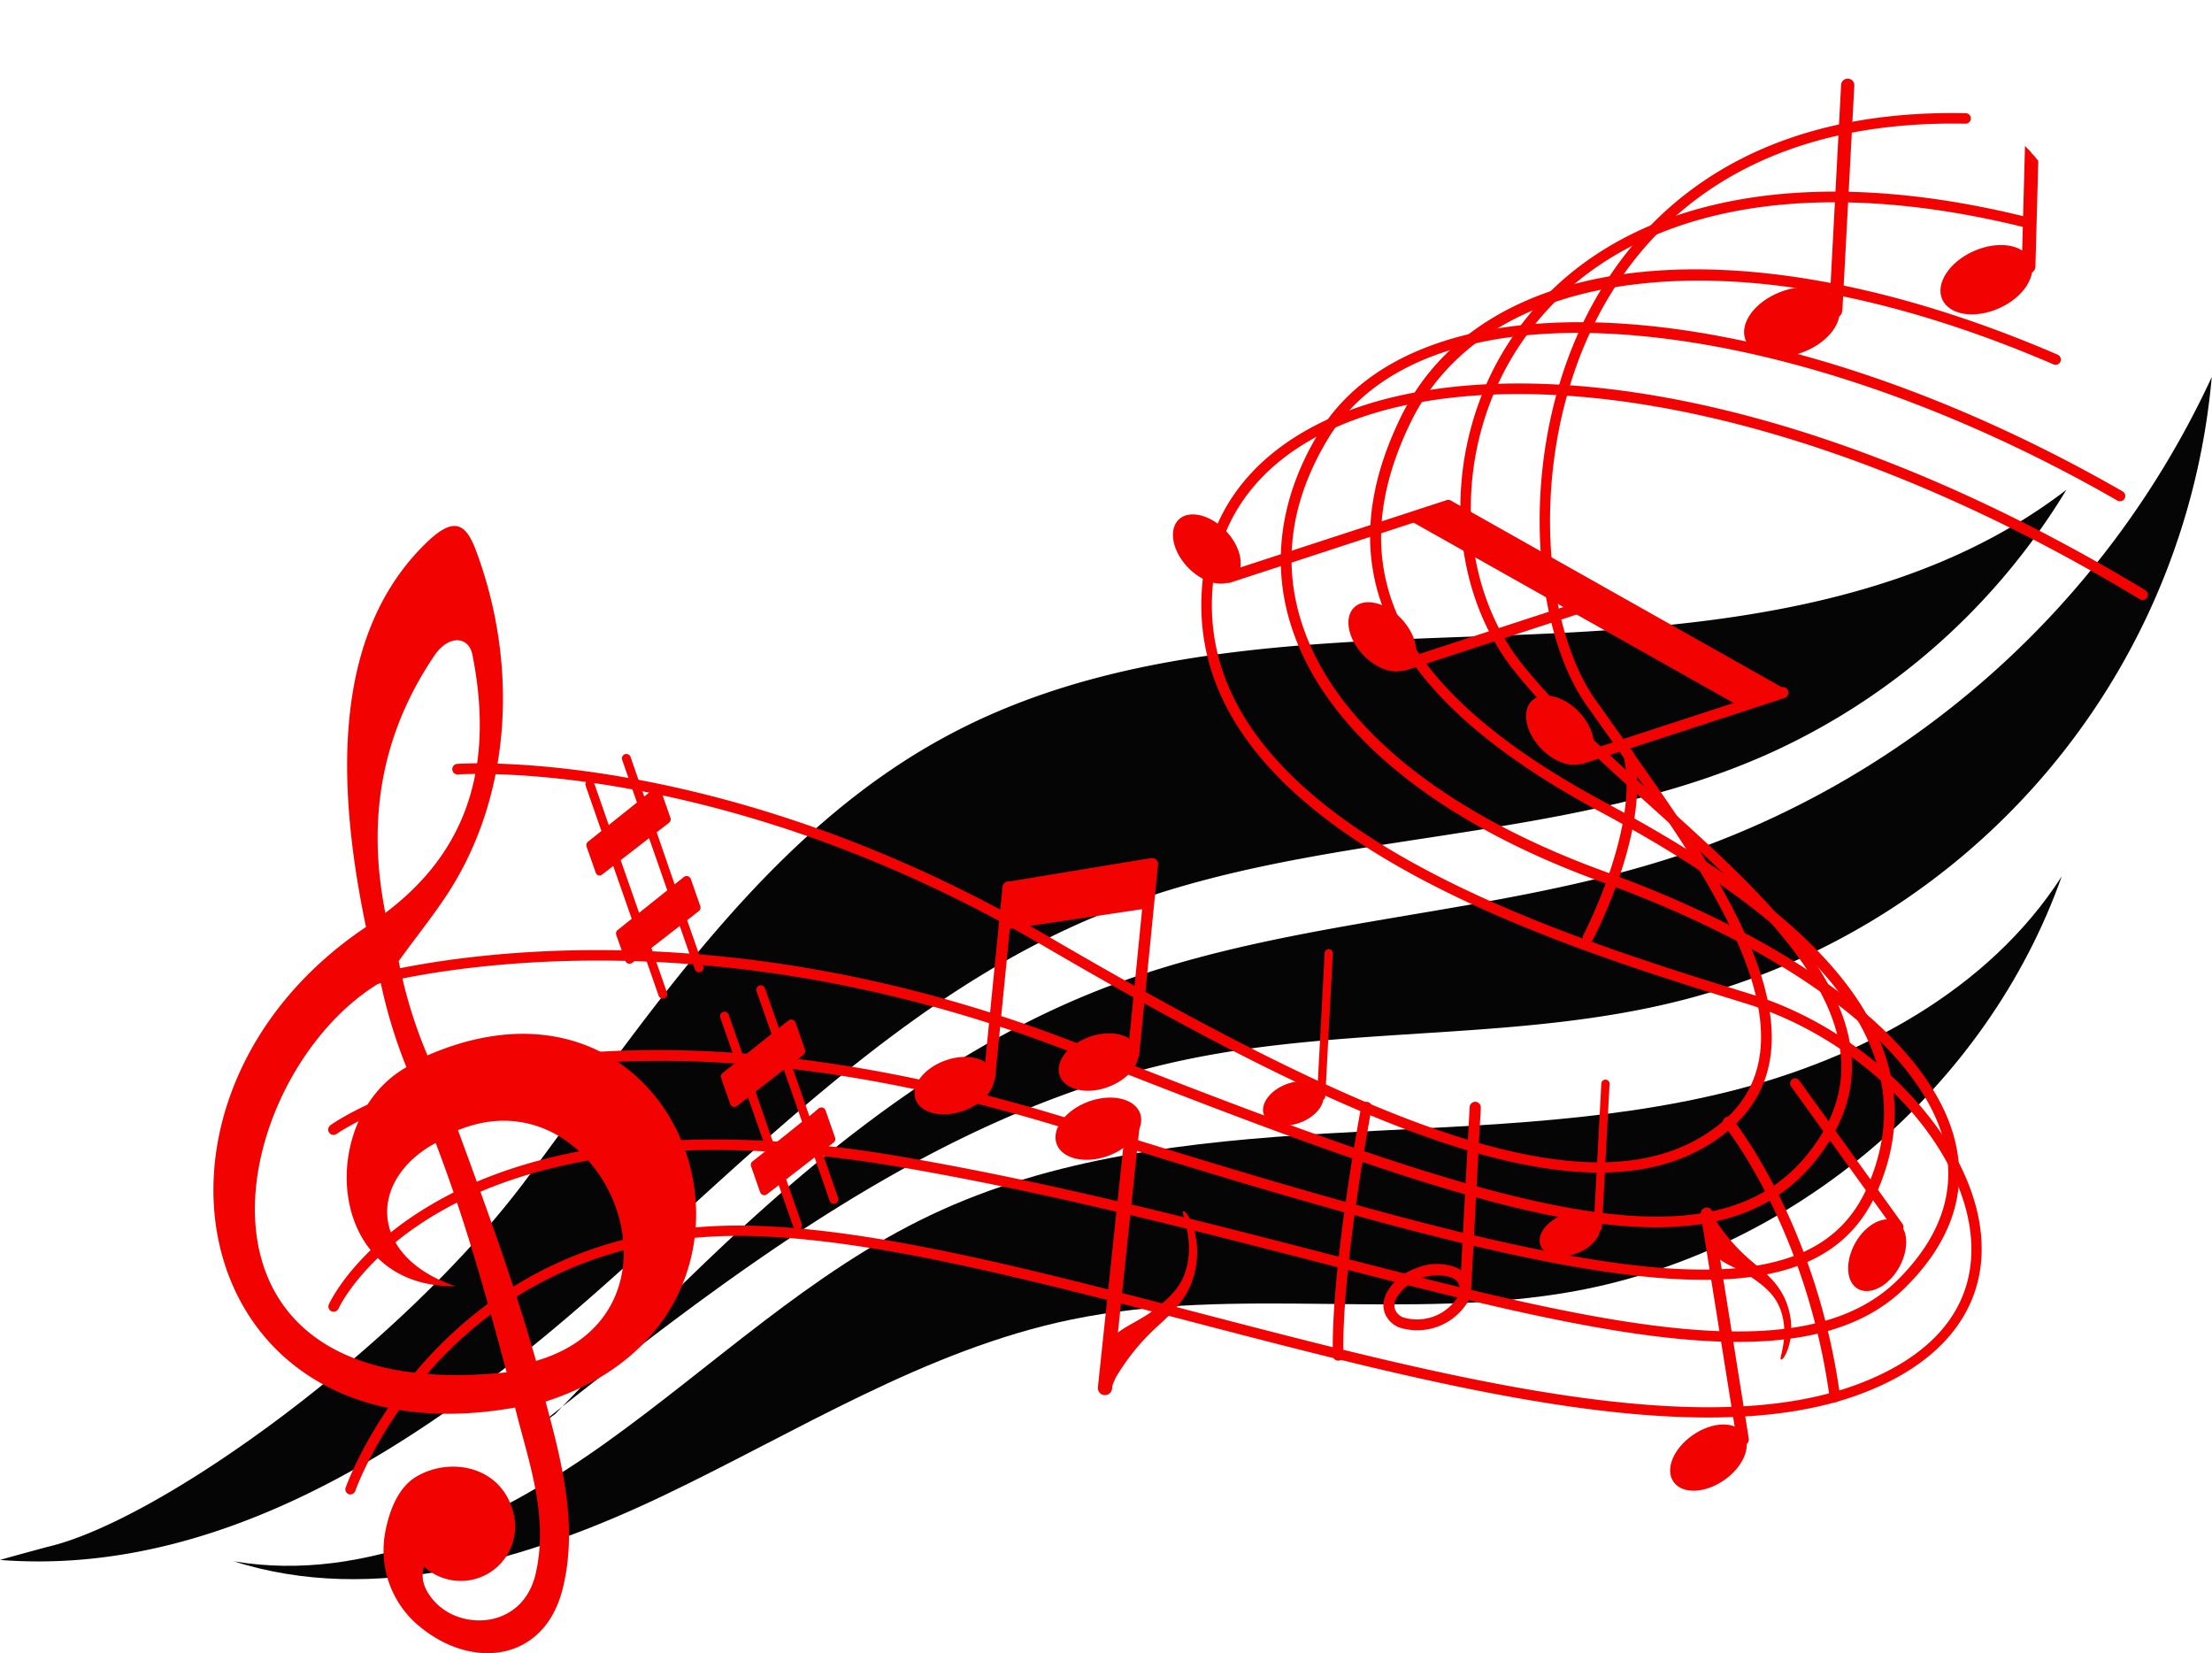
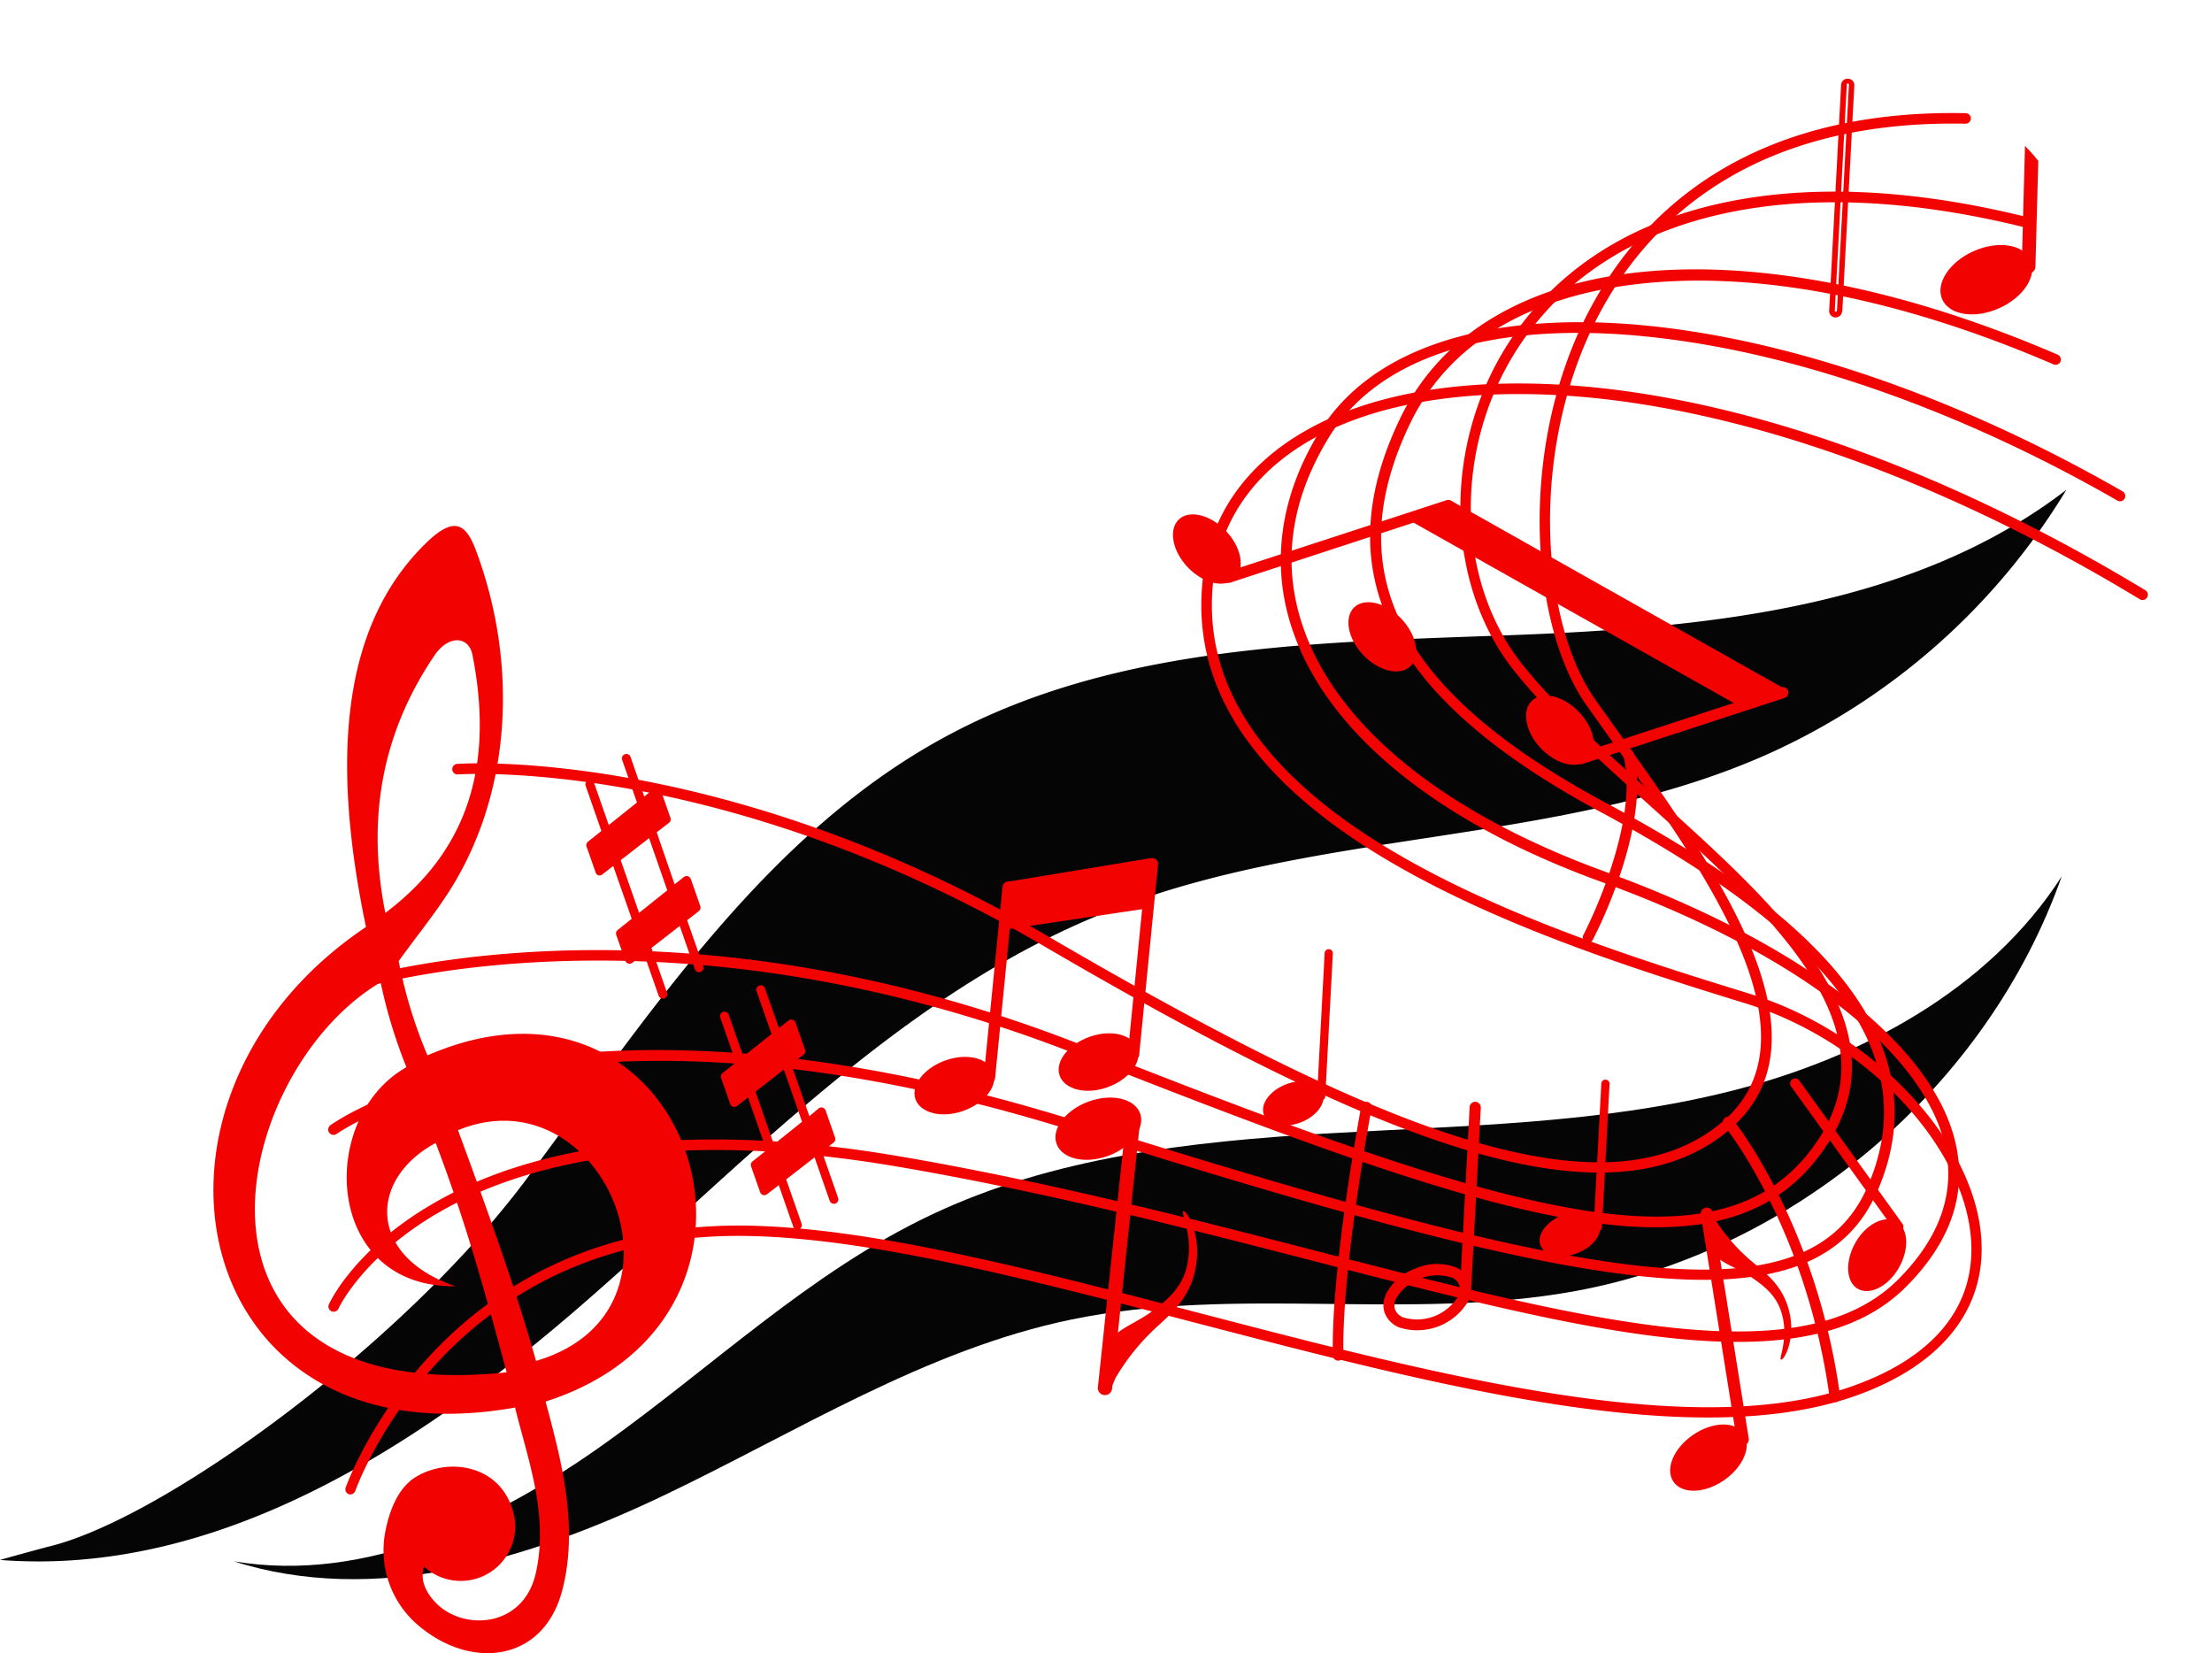
<svg xmlns="http://www.w3.org/2000/svg" viewBox="0 0 342.87 256.21">
  <defs>
    <style>.cls-1{fill:none;}.cls-2{clip-path:url(#clip-path);}.cls-3{clip-path:url(#clip-path-2);}.cls-4{fill:#050505;}.cls-5{clip-path:url(#clip-path-4);}.cls-6{clip-path:url(#clip-path-7);}.cls-7{clip-path:url(#clip-path-10);}.cls-8{clip-path:url(#clip-path-11);}.cls-59,.cls-9{fill:#f30202;}.cls-10{clip-path:url(#clip-path-12);}.cls-11{clip-path:url(#clip-path-14);}.cls-12{clip-path:url(#clip-path-16);}.cls-13{clip-path:url(#clip-path-18);}.cls-14{clip-path:url(#clip-path-20);}.cls-15{clip-path:url(#clip-path-22);}.cls-16{clip-path:url(#clip-path-24);}.cls-17{clip-path:url(#clip-path-26);}.cls-18{clip-path:url(#clip-path-28);}.cls-19{clip-path:url(#clip-path-30);}.cls-20{clip-path:url(#clip-path-32);}.cls-21{clip-path:url(#clip-path-34);}.cls-22{clip-path:url(#clip-path-36);}.cls-23{clip-path:url(#clip-path-38);}.cls-24{clip-path:url(#clip-path-40);}.cls-25{clip-path:url(#clip-path-42);}.cls-26{clip-path:url(#clip-path-44);}.cls-27{clip-path:url(#clip-path-46);}.cls-28{clip-path:url(#clip-path-48);}.cls-29{clip-path:url(#clip-path-50);}.cls-30{clip-path:url(#clip-path-52);}.cls-31{clip-path:url(#clip-path-54);}.cls-32{clip-path:url(#clip-path-56);}.cls-33{clip-path:url(#clip-path-58);}.cls-34{clip-path:url(#clip-path-60);}.cls-35{clip-path:url(#clip-path-62);}.cls-36{clip-path:url(#clip-path-64);}.cls-37{clip-path:url(#clip-path-66);}.cls-38{clip-path:url(#clip-path-68);}.cls-39{clip-path:url(#clip-path-70);}.cls-40{clip-path:url(#clip-path-72);}.cls-41{clip-path:url(#clip-path-74);}.cls-42{clip-path:url(#clip-path-76);}.cls-43{clip-path:url(#clip-path-78);}.cls-44{clip-path:url(#clip-path-80);}.cls-45{clip-path:url(#clip-path-82);}.cls-46{clip-path:url(#clip-path-84);}.cls-47{clip-path:url(#clip-path-86);}.cls-48{clip-path:url(#clip-path-88);}.cls-49{clip-path:url(#clip-path-90);}.cls-50{clip-path:url(#clip-path-92);}.cls-51{clip-path:url(#clip-path-94);}.cls-52{clip-path:url(#clip-path-96);}.cls-53{clip-path:url(#clip-path-98);}.cls-54{clip-path:url(#clip-path-100);}.cls-55{clip-path:url(#clip-path-102);}.cls-56{clip-path:url(#clip-path-104);}.cls-57{clip-path:url(#clip-path-106);}.cls-58{clip-path:url(#clip-path-108);}.cls-59{fill-rule:evenodd;}</style>
    <clipPath id="clip-path" transform="translate(-0.27)">
      <rect class="cls-1" y="74.94" width="321.33" height="168" />
    </clipPath>
    <clipPath id="clip-path-2" transform="translate(-0.27)">
      <rect class="cls-1" x="-15.48" y="102.01" width="382" height="120" transform="translate(-39.3 57.57) rotate(-16.78)" />
    </clipPath>
    <clipPath id="clip-path-4" transform="translate(-0.27)">
-       <rect class="cls-1" x="82.67" y="57.61" width="261.33" height="165.33" />
-     </clipPath>
+       </clipPath>
    <clipPath id="clip-path-7" transform="translate(-0.27)">
      <rect class="cls-1" x="36" y="134.94" width="284" height="110.67" />
    </clipPath>
    <clipPath id="clip-path-10" transform="translate(-0.27)">
      <rect class="cls-1" x="162.67" y="169.61" width="14.67" height="10.67" />
    </clipPath>
    <clipPath id="clip-path-11" transform="translate(-0.27)">
      <rect class="cls-1" x="17.22" width="316.23" height="258.91" rx="67" />
    </clipPath>
    <clipPath id="clip-path-12" transform="translate(-0.27)">
      <rect class="cls-1" x="170.67" y="172.28" width="6.67" height="44" />
    </clipPath>
    <clipPath id="clip-path-14" transform="translate(-0.27)">
      <rect class="cls-1" x="169.33" y="172.28" width="8" height="44" />
    </clipPath>
    <clipPath id="clip-path-16" transform="translate(-0.27)">
      <rect class="cls-1" x="170.67" y="186.94" width="16" height="29.33" />
    </clipPath>
    <clipPath id="clip-path-18" transform="translate(-0.27)">
      <rect class="cls-1" x="141.33" y="162.94" width="13.33" height="10.67" />
    </clipPath>
    <clipPath id="clip-path-20" transform="translate(-0.27)">
      <rect class="cls-1" x="152" y="136.28" width="5.33" height="32" />
    </clipPath>
    <clipPath id="clip-path-22" transform="translate(-0.27)">
      <rect class="cls-1" x="152" y="136.28" width="6.67" height="32" />
    </clipPath>
    <clipPath id="clip-path-24" transform="translate(-0.27)">
      <rect class="cls-1" x="164" y="158.94" width="13.33" height="10.67" />
    </clipPath>
    <clipPath id="clip-path-26" transform="translate(-0.27)">
      <rect class="cls-1" x="174.67" y="132.28" width="5.33" height="32" />
    </clipPath>
    <clipPath id="clip-path-28" transform="translate(-0.27)">
      <rect class="cls-1" x="154.67" y="132.28" width="24" height="12" />
    </clipPath>
    <clipPath id="clip-path-30" transform="translate(-0.27)">
      <rect class="cls-1" x="236" y="106.94" width="12" height="12" />
    </clipPath>
    <clipPath id="clip-path-32" transform="translate(-0.27)">
      <rect class="cls-1" x="244" y="105.61" width="33.33" height="13.33" />
    </clipPath>
    <clipPath id="clip-path-34" transform="translate(-0.27)">
      <rect class="cls-1" x="244" y="105.61" width="34.67" height="13.33" />
    </clipPath>
    <clipPath id="clip-path-36" transform="translate(-0.27)">
      <rect class="cls-1" x="208" y="92.28" width="12" height="12" />
    </clipPath>
    <clipPath id="clip-path-38" transform="translate(-0.27)">
-       <rect class="cls-1" x="217.33" y="92.28" width="33.33" height="12" />
-     </clipPath>
+       </clipPath>
    <clipPath id="clip-path-40" transform="translate(-0.27)">
      <rect class="cls-1" x="216" y="90.94" width="34.67" height="13.33" />
    </clipPath>
    <clipPath id="clip-path-42" transform="translate(-0.27)">
      <rect class="cls-1" x="181.33" y="78.94" width="12" height="12" />
    </clipPath>
    <clipPath id="clip-path-44" transform="translate(-0.27)">
      <rect class="cls-1" x="189.33" y="77.61" width="36" height="13.33" />
    </clipPath>
    <clipPath id="clip-path-46" transform="translate(-0.27)">
      <rect class="cls-1" x="189.33" y="76.28" width="37.33" height="14.67" />
    </clipPath>
    <clipPath id="clip-path-48" transform="translate(-0.27)">
      <rect class="cls-1" x="217.33" y="77.61" width="61.33" height="33.33" />
    </clipPath>
    <clipPath id="clip-path-50" transform="translate(-0.27)">
      <rect class="cls-1" x="214.67" y="169.61" width="16" height="37.33" />
    </clipPath>
    <clipPath id="clip-path-52" transform="translate(-0.27)">
      <rect class="cls-1" x="196" y="166.94" width="10.67" height="8" />
    </clipPath>
    <clipPath id="clip-path-54" transform="translate(-0.27)">
      <rect class="cls-1" x="204" y="146.94" width="2.67" height="24" />
    </clipPath>
    <clipPath id="clip-path-56" transform="translate(-0.27)">
      <rect class="cls-1" x="204" y="146.94" width="4" height="24" />
    </clipPath>
    <clipPath id="clip-path-58" transform="translate(-0.27)">
      <rect class="cls-1" x="286.67" y="188.28" width="9.33" height="12" />
    </clipPath>
    <clipPath id="clip-path-60" transform="translate(-0.27)">
      <rect class="cls-1" x="277.33" y="166.94" width="18.67" height="24" />
    </clipPath>
    <clipPath id="clip-path-62" transform="translate(-0.27)">
      <rect class="cls-1" x="238.67" y="186.94" width="10.67" height="8" />
    </clipPath>
    <clipPath id="clip-path-64" transform="translate(-0.27)">
      <rect class="cls-1" x="246.67" y="166.94" width="4" height="24" />
    </clipPath>
    <clipPath id="clip-path-66" transform="translate(-0.27)">
      <rect class="cls-1" x="269.33" y="44.28" width="17.33" height="12" />
    </clipPath>
    <clipPath id="clip-path-68" transform="translate(-0.27)">
      <rect class="cls-1" x="284" y="12.28" width="4" height="37.33" />
    </clipPath>
    <clipPath id="clip-path-70" transform="translate(-0.27)">
      <rect class="cls-1" x="282.67" y="10.94" width="5.33" height="38.67" />
    </clipPath>
    <clipPath id="clip-path-72" transform="translate(-0.27)">
      <rect class="cls-1" x="258.67" y="220.28" width="13.33" height="12" />
    </clipPath>
    <clipPath id="clip-path-74" transform="translate(-0.27)">
      <rect class="cls-1" x="264" y="186.94" width="8" height="37.33" />
    </clipPath>
    <clipPath id="clip-path-76" transform="translate(-0.27)">
      <rect class="cls-1" x="262.67" y="186.94" width="9.33" height="37.33" />
    </clipPath>
    <clipPath id="clip-path-78" transform="translate(-0.27)">
      <rect class="cls-1" x="264" y="186.94" width="14.67" height="24" />
    </clipPath>
    <clipPath id="clip-path-80" transform="translate(-0.27)">
      <rect class="cls-1" x="300" y="37.61" width="16" height="12" />
    </clipPath>
    <clipPath id="clip-path-82" transform="translate(-0.27)">
      <rect class="cls-1" x="313.33" y="0.28" width="4" height="42.67" />
    </clipPath>
    <clipPath id="clip-path-84" transform="translate(-0.27)">
      <rect class="cls-1" x="313.33" width="4" height="42.94" />
    </clipPath>
    <clipPath id="clip-path-86" transform="translate(-0.27)">
      <rect class="cls-1" x="314.67" y="0.28" width="13.33" height="29.33" />
    </clipPath>
    <clipPath id="clip-path-88" transform="translate(-0.27)">
      <rect class="cls-1" x="53.33" y="58.94" width="279.89" height="173.33" />
    </clipPath>
    <clipPath id="clip-path-90" transform="translate(-0.27)">
      <rect class="cls-1" x="50.67" y="49.61" width="280" height="158.67" />
    </clipPath>
    <clipPath id="clip-path-92" transform="translate(-0.27)">
      <rect class="cls-1" x="50.67" y="41.61" width="269.33" height="157.33" />
    </clipPath>
    <clipPath id="clip-path-94" transform="translate(-0.27)">
      <rect class="cls-1" x="54.67" y="29.61" width="261.33" height="161.33" />
    </clipPath>
    <clipPath id="clip-path-96" transform="translate(-0.27)">
      <rect class="cls-1" x="69.33" y="16.28" width="237.33" height="166.67" />
    </clipPath>
    <clipPath id="clip-path-98" transform="translate(-0.27)">
      <rect class="cls-1" x="90.67" y="116.28" width="20" height="38.67" />
    </clipPath>
    <clipPath id="clip-path-100" transform="translate(-0.27)">
      <rect class="cls-1" x="110.67" y="152.28" width="20" height="38.67" />
    </clipPath>
    <clipPath id="clip-path-102" transform="translate(-0.27)">
      <rect class="cls-1" x="206.67" y="169.61" width="6.67" height="41.33" />
    </clipPath>
    <clipPath id="clip-path-104" transform="translate(-0.27)">
      <rect class="cls-1" x="266.67" y="172.28" width="20" height="45.33" />
    </clipPath>
    <clipPath id="clip-path-106" transform="translate(-0.27)">
      <rect class="cls-1" x="245.33" y="114.94" width="9.33" height="32" />
    </clipPath>
    <clipPath id="clip-path-108" transform="translate(-0.27)">
      <rect class="cls-1" x="33.33" y="80.28" width="76" height="176" />
    </clipPath>
  </defs>
  <g id="Слой_2" data-name="Слой 2">
    <g id="Слой_1-2" data-name="Слой 1">
      <g class="cls-2">
        <g class="cls-3">
          <g class="cls-3">
            <path class="cls-4" d="M7.57,239.76c17.62-4.06,55-31.16,74.22-56.91s37.45-54.12,65.85-69.11c26.45-14,57.69-14.18,87.59-15.33s61.63-4.26,85.34-22.5A103.69,103.69,0,0,1,274,117c-32,14.16-69.27,11.35-101.81,24.19-31.6,12.45-55.6,38.26-81.2,60.58S34.14,244.4.27,241.77C2.7,241.07,5.14,240.42,7.57,239.76Z" transform="translate(-0.27)" />
          </g>
        </g>
      </g>
      <g class="cls-5">
        <g class="cls-3">
          <g class="cls-3">
            <path class="cls-4" d="M86.3,219.18C111.55,192.89,138,165.84,172,152.9c28.46-10.81,60-10.81,88.9-20.46a140.44,140.44,0,0,0,82.2-74,109.66,109.66,0,0,1-81.66,96.46c-25.14,6.54-51.84,4-77.27,9.31-38.35,8-70.56,33.07-101.27,57.38" transform="translate(-0.27)" />
          </g>
        </g>
      </g>
      <g class="cls-6">
        <g class="cls-3">
          <g class="cls-3">
            <path class="cls-4" d="M36.62,242c20.32,3.38,40.61-6.3,57.39-18.27s31.92-26.6,50.54-35.42c18.94-9,40.29-11.39,61.24-12.63s42.14-1.44,62.48-6.51,40.25-15.71,51.58-33.35c-11.53,32.61-41.34,58-75.35,64.27-25.71,4.71-52.56-.87-78.16,4.42-22.58,4.67-42.5,17.41-63.32,27.33S58.23,249,36.29,241.91" transform="translate(-0.27)" />
          </g>
        </g>
      </g>
      <g class="cls-7">
        <g class="cls-8">
          <path class="cls-9" d="M177,172.57c-.85-2.33-4.44-3.14-8-1.84s-5.8,4.25-4.95,6.57,4.44,3.14,8,1.84S177.79,174.89,177,172.57Z" transform="translate(-0.27)" />
        </g>
      </g>
      <g class="cls-10">
        <g class="cls-8">
          <path class="cls-9" d="M176.52,173.64l-4.39,41.52a.59.59,0,0,1-.66.51A.6.6,0,0,1,171,215l4.4-41.52A.59.59,0,0,1,176,173,.6.6,0,0,1,176.52,173.64Z" transform="translate(-0.27)" />
        </g>
      </g>
      <g class="cls-11">
        <g class="cls-8">
          <path class="cls-9" d="M176.81,172.89a1.12,1.12,0,0,0-.74-.42,1,1,0,0,0-.8.22,1.09,1.09,0,0,0-.43.74S170.45,215,170.45,215a1.1,1.1,0,0,0,1.76,1,1.09,1.09,0,0,0,.43-.74L177,173.69A1.12,1.12,0,0,0,176.81,172.89Zm-5.18,42.21a.11.11,0,0,1,0,.05l-.06,0a.05.05,0,0,1-.05,0,.12.12,0,0,1,0-.07s4.39-41.53,4.39-41.52a.09.09,0,0,1,0-.06h.06a.09.09,0,0,1,.06,0,.11.11,0,0,1,0,.06S171.63,215.11,171.63,215.1Z" transform="translate(-0.27)" />
        </g>
      </g>
      <g class="cls-12">
        <g class="cls-8">
          <path class="cls-9" d="M183.63,187.82c-.15.42,1.33,3.41.83,7.27s-2.5,5.79-5.53,8.09c-2.1,1.57-5.14,2.75-6,4s-2.64,8.36-1.61,8.49,1.29-.78,1.86-2.1a34.09,34.09,0,0,1,6.2-7.73c2.71-2.49,5.67-5,6.34-10.07S183.88,187.07,183.63,187.82Z" transform="translate(-0.27)" />
        </g>
      </g>
      <g class="cls-13">
        <g class="cls-8">
          <path class="cls-9" d="M154.24,166.19c.73,2.16-1.38,4.83-4.71,6s-6.64.3-7.37-1.86,1.38-4.83,4.71-6S153.51,164,154.24,166.19Z" transform="translate(-0.27)" />
        </g>
      </g>
      <g class="cls-14">
        <g class="cls-8">
          <path class="cls-9" d="M154.11,167.08,157,137.59a.5.5,0,0,0-.44-.53.49.49,0,0,0-.53.44L153.14,167a.49.49,0,1,0,1,.1Z" transform="translate(-0.27)" />
        </g>
      </g>
      <g class="cls-15">
        <g class="cls-8">
          <path class="cls-9" d="M154.51,167.13l2.91-29.49a.89.89,0,0,0-.79-1,1,1,0,0,0-.65.19.9.9,0,0,0-.31.6s-2.92,29.48-2.92,29.48a.88.88,0,0,0,1.44.77A.92.92,0,0,0,154.51,167.13Zm-.79-.09a.09.09,0,0,1,0,.06.07.07,0,0,1-.07,0,.08.08,0,0,1-.07-.1l2.91-29.47s0-.06,0-.07a0,0,0,0,1,.06,0,.09.09,0,0,1,.09.1Z" transform="translate(-0.27)" />
        </g>
      </g>
      <g class="cls-16">
        <g class="cls-8">
          <path class="cls-9" d="M176.58,162.53c.74,2.16-1.37,4.82-4.71,6s-6.63.3-7.36-1.86,1.37-4.83,4.71-6S175.85,160.37,176.58,162.53Z" transform="translate(-0.27)" />
        </g>
      </g>
      <g class="cls-17">
        <g class="cls-8">
          <path class="cls-9" d="M176.45,163.42l2.93-29.49a.5.5,0,0,0-.44-.53.48.48,0,0,0-.53.44l-2.92,29.48a.48.48,0,0,0,.44.53A.47.47,0,0,0,176.45,163.42Z" transform="translate(-0.27)" />
          <path class="cls-9" d="M176.85,163.46,179.77,134a.88.88,0,0,0-.79-1,.93.93,0,0,0-.65.19.94.94,0,0,0-.32.6l-2.92,29.48a.9.9,0,0,0,.8,1,.92.92,0,0,0,.65-.2A.9.9,0,0,0,176.85,163.46Zm-.79-.08a.09.09,0,0,1,0,.06l-.07,0a.08.08,0,0,1-.07-.1s2.91-29.47,2.91-29.47a.08.08,0,0,1,0-.07s0,0,.07,0a.08.08,0,0,1,.08.1S176.06,163.38,176.06,163.38Z" transform="translate(-0.27)" />
        </g>
      </g>
      <g class="cls-18">
        <g class="cls-8">
          <path class="cls-9" d="M156.2,136.7,178.63,133l-.33,7.76-22.44,3.34Z" transform="translate(-0.27)" />
        </g>
      </g>
      <g class="cls-19">
        <g class="cls-8">
          <path class="cls-9" d="M246.42,117.74c-1.64,1.55-4.9.77-7.31-1.76s-3-5.83-1.39-7.38,4.91-.77,7.31,1.75S248.05,116.19,246.42,117.74Z" transform="translate(-0.27)" />
        </g>
      </g>
      <g class="cls-20">
        <g class="cls-8">
          <path class="cls-9" d="M245.57,118l31.19-10.19a.47.47,0,0,0,.3-.61.49.49,0,0,0-.62-.29l-31.19,10.18a.49.49,0,0,0-.29.62A.48.48,0,0,0,245.57,118Z" transform="translate(-0.27)" />
        </g>
      </g>
      <g class="cls-21">
        <g class="cls-8">
          <path class="cls-9" d="M245.69,118.36l31.2-10.19a.87.87,0,0,0,.09-1.61.87.87,0,0,0-.67,0l-31.18,10.18a.89.89,0,0,0-.54,1.12.87.87,0,0,0,1.1.53Zm-.25-.74a.06.06,0,0,1-.07,0s0,0,0-.05a.09.09,0,0,1,0-.12l31.19-10.18h.07a.08.08,0,0,1,.05,0,.09.09,0,0,1-.06.11Z" transform="translate(-0.27)" />
        </g>
      </g>
      <g class="cls-22">
        <g class="cls-8">
          <path class="cls-9" d="M218.88,103.27c-1.64,1.55-4.91.77-7.31-1.76s-3-5.83-1.39-7.38,4.91-.77,7.3,1.76S220.51,101.72,218.88,103.27Z" transform="translate(-0.27)" />
        </g>
      </g>
      <g class="cls-23">
        <g class="cls-8">
          <path class="cls-9" d="M218,103.52l31.2-10.19a.48.48,0,0,0-.32-.9l-31.2,10.18a.49.49,0,0,0-.29.62A.48.48,0,0,0,218,103.52Z" transform="translate(-0.27)" />
        </g>
      </g>
      <g class="cls-24">
        <g class="cls-8">
-           <path class="cls-9" d="M218.15,103.9l31.19-10.19a.89.89,0,0,0,.54-1.12.85.85,0,0,0-1.11-.53l-31.19,10.18a.9.9,0,0,0-.54,1.12.84.84,0,0,0,.45.49A.85.85,0,0,0,218.15,103.9Zm-.25-.74s-.06,0-.07,0a.08.08,0,0,1-.05-.05.11.11,0,0,1,.05-.12L249,92.8h.07a.08.08,0,0,1,0,0,.08.08,0,0,1-.06.11Z" transform="translate(-0.27)" />
-         </g>
+           </g>
      </g>
      <g class="cls-25">
        <g class="cls-8">
          <path class="cls-9" d="M191.68,89.66c-1.64,1.56-4.91.77-7.31-1.75s-3-5.83-1.39-7.39,4.91-.76,7.31,1.76S193.31,88.11,191.68,89.66Z" transform="translate(-0.27)" />
        </g>
      </g>
      <g class="cls-26">
        <g class="cls-8">
          <path class="cls-9" d="M190.82,89.92l34.1-11.13a.49.49,0,0,0,.29-.62.47.47,0,0,0-.61-.29L190.51,89a.48.48,0,0,0,.31.91Z" transform="translate(-0.27)" />
        </g>
      </g>
      <g class="cls-27">
        <g class="cls-8">
          <path class="cls-9" d="M191,90.29,225,79.16a.89.89,0,0,0,.54-1.12.9.9,0,0,0-.44-.5.87.87,0,0,0-.67,0L190.39,88.64a.86.86,0,0,0-.54,1.11.84.84,0,0,0,.44.5A.89.89,0,0,0,191,90.29Zm-.25-.74a.08.08,0,0,1-.07,0s0,0,0-.05a.09.09,0,0,1,.06-.11l34.08-11.13a.07.07,0,0,1,.08,0,.11.11,0,0,1,0,0,.1.1,0,0,1-.05.12Z" transform="translate(-0.27)" />
        </g>
      </g>
      <g class="cls-28">
        <g class="cls-8">
          <path class="cls-9" d="M277.43,107.06,225.22,77.62l-7,2.73,52.37,29.5Z" transform="translate(-0.27)" />
        </g>
      </g>
      <g class="cls-29">
        <g class="cls-8">
          <path class="cls-9" d="M228.31,199.76v0l1.49-28.08a.88.88,0,0,0-.22-.62.83.83,0,0,0-.6-.3h0a.84.84,0,0,0-.62.23.82.82,0,0,0-.29.59l-1.34,25.3a5.31,5.31,0,0,0-.81-.46,8.31,8.31,0,0,0-6.17.15,8.4,8.4,0,0,0-4.66,4l-.32,1a3.7,3.7,0,0,0,.17,2,4,4,0,0,0,2.16,2.15,9.17,9.17,0,0,0,10.83-4.2A4.29,4.29,0,0,0,228.31,199.76Zm-2,1.11a7.44,7.44,0,0,1-8.53,3.31h0a2.21,2.21,0,0,1-1.25-1.18,2.27,2.27,0,0,1,.12-1.72,7.45,7.45,0,0,1,8.53-3.31,2,2,0,0,1,1.13,2.91Z" transform="translate(-0.27)" />
        </g>
      </g>
      <g class="cls-30">
        <g class="cls-8">
          <path class="cls-9" d="M205.29,169.25c.63,1.63-.89,3.74-3.41,4.71s-5.07.45-5.7-1.17.89-3.75,3.41-4.73S204.66,167.61,205.29,169.25Z" transform="translate(-0.27)" />
        </g>
      </g>
      <g class="cls-31">
        <g class="cls-8">
          <path class="cls-9" d="M205.43,169.91l1.17-22.22a.36.36,0,0,0-.34-.39.39.39,0,0,0-.4.36l-1.17,22.22a.36.36,0,0,0,.35.39A.38.38,0,0,0,205.43,169.91Z" transform="translate(-0.27)" />
        </g>
      </g>
      <g class="cls-32">
        <g class="cls-8">
          <path class="cls-9" d="M205.69,169.93l1.18-22.22a.64.64,0,0,0-1.27-.07l-1.18,22.22a.63.63,0,0,0,.61.67A.62.62,0,0,0,205.69,169.93Zm-.53,0a.1.1,0,0,1-.11.1.1.1,0,0,1-.1-.11l1.18-22.22a.11.11,0,0,1,.11-.11.12.12,0,0,1,.1.12Z" transform="translate(-0.27)" />
        </g>
      </g>
      <g class="cls-33">
        <g class="cls-8">
          <path class="cls-9" d="M294.24,189.33c1.87,1.08,2,4.27.37,7.15s-4.51,4.34-6.37,3.27-2-4.28-.37-7.16S292.38,188.26,294.24,189.33Z" transform="translate(-0.27)" />
        </g>
      </g>
      <g class="cls-34">
        <g class="cls-8">
          <path class="cls-9" d="M294.89,189.86l-16-22.2a.46.46,0,0,0-.64-.11.44.44,0,0,0-.1.64l16,22.21a.46.46,0,1,0,.74-.54Z" transform="translate(-0.27)" />
          <path class="cls-9" d="M295.16,189.67l-16-22.21a.78.78,0,0,0-1.27.92l16,22.21a.78.78,0,0,0,1.09.18A.79.79,0,0,0,295.16,189.67Zm-.53.38a.12.12,0,0,1,0,.18.11.11,0,0,1-.17,0L278.4,168a.15.15,0,0,1,0-.19.14.14,0,0,1,.18,0Z" transform="translate(-0.27)" />
        </g>
      </g>
      <g class="cls-35">
        <g class="cls-8">
          <path class="cls-9" d="M248.17,189.51c.64,1.63-.89,3.74-3.41,4.71s-5.07.45-5.7-1.18.89-3.74,3.41-4.71S247.54,187.88,248.17,189.51Z" transform="translate(-0.27)" />
        </g>
      </g>
      <g class="cls-36">
        <g class="cls-8">
          <path class="cls-9" d="M248.31,190.17,249.49,168a.37.37,0,0,0-.35-.39.39.39,0,0,0-.4.36l-1.17,22.22a.37.37,0,1,0,.74,0Z" transform="translate(-0.27)" />
          <path class="cls-9" d="M248.58,190.19,249.76,168a.63.63,0,0,0-.61-.67.64.64,0,0,0-.67.6l-1.18,22.23a.63.63,0,0,0,.61.66A.64.64,0,0,0,248.58,190.19Zm-.53,0c0,.06-.06.11-.11.1a.11.11,0,0,1-.11-.11L249,167.93a.12.12,0,0,1,.12-.11.11.11,0,0,1,.09.12Z" transform="translate(-0.27)" />
        </g>
      </g>
      <g class="cls-37">
        <g class="cls-8">
-           <path class="cls-9" d="M285.2,47.13c1,2.56-1.4,5.88-5.37,7.42s-8,.71-9-1.86,1.42-5.89,5.38-7.43S284.21,44.56,285.2,47.13Z" transform="translate(-0.27)" />
-         </g>
+           </g>
      </g>
      <g class="cls-38">
        <g class="cls-8">
-           <path class="cls-9" d="M285.43,48.17l1.85-35a.59.59,0,0,0-.56-.62.6.6,0,0,0-.61.56l-1.85,35a.58.58,0,0,0,.55.62A.59.59,0,0,0,285.43,48.17Z" transform="translate(-0.27)" />
-         </g>
+           </g>
      </g>
      <g class="cls-39">
        <g class="cls-8">
          <path class="cls-9" d="M285.84,48.2l1.86-35a1,1,0,0,0-1-1,1,1,0,0,0-1.05.94l-1.85,35a1,1,0,1,0,2,.11Zm-.83-.05a.18.18,0,0,1-.18.16.17.17,0,0,1-.16-.17l1.86-35a.17.17,0,1,1,.33,0Z" transform="translate(-0.27)" />
        </g>
      </g>
      <g class="cls-40">
        <g class="cls-8">
          <path class="cls-9" d="M270.51,222.15c1.34,1.94,0,5.19-3,7.26s-6.49,2.19-7.84.25,0-5.18,3-7.25S269.16,220.22,270.51,222.15Z" transform="translate(-0.27)" />
        </g>
      </g>
      <g class="cls-41">
        <g class="cls-8">
          <path class="cls-9" d="M270.9,223l-5.59-35a.5.5,0,0,0-.58-.4.51.51,0,0,0-.41.58l5.59,35a.5.5,0,0,0,1-.19Z" transform="translate(-0.27)" />
        </g>
      </g>
      <g class="cls-42">
        <g class="cls-8">
          <path class="cls-9" d="M271.33,222.92l-5.59-35a1,1,0,0,0-.39-.61,1,1,0,0,0-1.3.24,1,1,0,0,0-.15.7s5.59,35,5.59,35a.92.92,0,0,0,.39.62.95.95,0,0,0,1.3-.25A.92.92,0,0,0,271.33,222.92Zm-.86.15s0,0,0,0,0,0,0,0h-.06a.08.08,0,0,1,0,0l-5.59-35s0-.05,0-.06l.05,0h0a.07.07,0,0,1,0,.05S270.47,223.05,270.47,223.07Z" transform="translate(-0.27)" />
        </g>
      </g>
      <g class="cls-43">
        <g class="cls-8">
          <path class="cls-9" d="M276.28,210.65c-.14-.35,1-3,.38-6.19s-2.38-4.8-5.06-6.6c-1.83-1.24-4.46-2.1-5.2-3.12s-2.62-7-1.75-7.11,1.13.59,1.67,1.69a28.81,28.81,0,0,0,5.59,6.27c2.41,2,5,4,5.82,8.24S276.52,211.28,276.28,210.65Z" transform="translate(-0.27)" />
        </g>
      </g>
      <g class="cls-44">
        <g class="cls-8">
          <path class="cls-9" d="M315,40.29c1.09,2.44-1.07,5.79-4.85,7.48s-7.72,1.08-8.82-1.36,1.08-5.8,4.85-7.48S313.91,37.84,315,40.29Z" transform="translate(-0.27)" />
        </g>
      </g>
      <g class="cls-45">
        <g class="cls-8">
          <path class="cls-9" d="M315.28,41.3l1.08-40.24a.56.56,0,0,0-.56-.57.58.58,0,0,0-.58.57l-1.08,40.23a.57.57,0,1,0,1.14,0Z" transform="translate(-0.27)" />
        </g>
      </g>
      <g class="cls-46">
        <g class="cls-8">
          <path class="cls-9" d="M315.77,41.31l1.09-40.24a1.08,1.08,0,0,0-.31-.76A1,1,0,0,0,315.8,0a1.09,1.09,0,0,0-.75.3,1.09,1.09,0,0,0-.32.76s-1.08,40.22-1.08,40.22a1.08,1.08,0,0,0,.3.77,1.1,1.1,0,0,0,1.51,0A1.05,1.05,0,0,0,315.77,41.31Zm-1,0a.08.08,0,0,1,0,.05s0,0-.06,0l-.06,0a.07.07,0,0,1,0-.06s1.09-40.23,1.09-40.23,0-.06,0-.06a.07.07,0,0,1,.06,0,.06.06,0,0,1,.05,0,.11.11,0,0,1,0,.06S314.78,41.29,314.79,41.3Z" transform="translate(-0.27)" />
        </g>
      </g>
      <g class="cls-47">
        <g class="cls-8">
          <path class="cls-9" d="M323.87,28.65c-.08-.42,1.72-3.09,1.72-6.84s-1.65-5.85-4.26-8.42c-1.79-1.78-4.55-3.3-5.17-4.58S314.7.48,315.7.49s1.14.91,1.52,2.24a32.45,32.45,0,0,0,4.93,8.18c2.28,2.72,4.79,5.53,4.78,10.43S324,29.41,323.87,28.65Z" transform="translate(-0.27)" />
        </g>
      </g>
      <g class="cls-48">
        <g class="cls-8">
          <path class="cls-9" d="M204.49,65.76c-10.77,5.47-17,14.12-17.88,25-3.22,37.75,53.73,55.33,84.32,64.78,18.92,5.85,34.58,22.72,34.91,37.61.22,9.79-6.11,17.26-18.28,21.63-24.49,8.76-63.7-1.46-101.62-11.34-25.9-6.74-50.36-13.11-69.63-13.48-47.77-.9-62.33,40.21-62.47,40.63a.82.82,0,0,0,.5,1,.84.84,0,0,0,1-.51c.14-.41,14.34-40.4,60.89-39.52,19.07.36,43.44,6.71,69.25,13.43,38.16,9.94,77.62,20.22,102.58,11.28,12.72-4.55,19.6-12.79,19.37-23.19C307.13,177.58,291,160,271.42,154c-30.16-9.31-86.28-26.65-83.18-63.08.89-10.3,6.75-18.49,17-23.7,12.59-6.4,31.16-7.86,52.28-4.11,23.41,4.15,49.16,14.45,74.47,29.79a.82.82,0,0,0,.85-1.4c-25.49-15.44-51.43-25.82-75-30C236.33,57.68,217.4,59.19,204.49,65.76Z" transform="translate(-0.27)" />
        </g>
      </g>
      <g class="cls-49">
        <g class="cls-8">
          <path class="cls-9" d="M204.74,67c-6.19,10.15-7.58,20.86-4,31,5.54,15.79,22.47,29.51,47.67,38.65,30.14,10.93,50.09,26.27,53.37,41,1.61,7.25-.84,14.2-7.3,20.66-15,15-48.15,6.4-90.16-4.43-19.65-5.07-41.91-10.81-64.9-14.71-37.21-6.32-59.18.2-71,6.79-13,7.19-17,15.82-17.17,16.19a.81.81,0,0,0,.4,1.08.83.83,0,0,0,1.09-.41c0-.08,4-8.57,16.6-15.5,11.64-6.42,33.21-12.76,69.86-6.54,22.91,3.89,45.14,9.62,64.76,14.68,42.52,11,76.1,19.63,91.73,4,6.87-6.87,9.48-14.33,7.73-22.16-3.4-15.32-23.74-31.1-54.4-42.22-24.73-9-41.31-22.33-46.68-37.65-3.44-9.78-2.13-19.74,3.88-29.59,7.51-12.31,24.52-17.92,47.91-15.81,22.88,2.06,49.28,11.14,74.34,25.55a.82.82,0,0,0,1.12-.3.83.83,0,0,0-.3-1.12C275.22,45.12,220.55,41.09,204.74,67Z" transform="translate(-0.27)" />
        </g>
      </g>
      <g class="cls-50">
        <g class="cls-8">
          <path class="cls-9" d="M217.31,64.82c-11.58,24-1.74,43.39,31,61,36.79,19.76,50,38.17,41.51,57.93-9.3,21.69-43.69,14.85-122.37-9.91-41.55-13.07-70.83-12.25-88.06-9.25-18.77,3.26-27.56,9.55-27.92,9.82a.82.82,0,1,0,1,1.32c.35-.25,35.79-25.1,114.54-.33,79.67,25.07,114.55,31.86,124.35,9,11.66-27.2-18.52-47.28-42.23-60-15.66-8.41-25.75-17-30.85-26.23-5.43-9.84-5.24-20.5.58-32.57,5.94-12.31,18.36-19.8,35.93-21.65C272.91,42,295,46.31,318.57,56.47a.82.82,0,0,0,1.08-.42.84.84,0,0,0-.43-1.08C271.1,34.22,230.15,38.18,217.31,64.82Z" transform="translate(-0.27)" />
        </g>
      </g>
      <g class="cls-51">
        <g class="cls-8">
          <path class="cls-9" d="M234.08,53.18C223.83,69.09,224.2,90.45,235,104c5.49,6.89,13.32,13.93,20.88,20.74,18.59,16.73,37.82,34,26.35,51.69-14.33,22.07-47.26,12.07-113.82-14.28C104,136.64,55.74,151.59,55.27,151.74a.82.82,0,1,0,.49,1.56c.48-.15,48.22-14.91,112,10.34C202.5,177.39,226.11,185.94,244,189c19.9,3.38,32.1-.22,39.55-11.7,12.23-18.84-7.52-36.61-26.62-53.8-7.52-6.76-15.29-13.76-20.7-20.54-10.33-13-10.66-33.53-.78-48.87,13.6-21.13,42.47-27.94,79.18-18.72a.81.81,0,1,0,.4-1.58C277.6,24.35,248.09,31.43,234.08,53.18Z" transform="translate(-0.27)" />
        </g>
      </g>
      <g class="cls-52">
        <g class="cls-8">
          <path class="cls-9" d="M246.76,47.83c-11.28,21.2-9.41,48.91-.57,61.49l4,5.62c14.75,20.65,33.11,46.35,16.43,59.45-19,15-55.33-.91-104-29.33-50.52-29.5-91-26.7-91.42-26.67a.82.82,0,1,0,.12,1.63c.4,0,40.44-2.78,90.48,26.45,49.22,28.76,86.06,44.73,105.82,29.21,17.9-14.07-1-40.48-16.11-61.69l-4-5.61C239,96.2,237.2,69.27,248.2,48.59c7.34-13.78,23.13-30.07,56.72-29.42a.82.82,0,0,0,.84-.8.81.81,0,0,0-.81-.83C270.54,16.86,254.31,33.64,246.76,47.83Z" transform="translate(-0.27)" />
        </g>
      </g>
      <g class="cls-53">
        <g class="cls-8">
          <path class="cls-9" d="M93,135.66a.68.68,0,0,0,.61-.12l1.71-1.33,2.87,8.19-2.18,1.74a.69.69,0,0,0-.22.76l1.41,4a.66.66,0,0,0,.46.44.7.7,0,0,0,.62-.12l1.81-1.41,2.26,6.48a.69.69,0,1,0,1.3-.46l-2.41-6.91,4.39-3.41,2.36,6.74a.69.69,0,0,0,1.3-.46l-2.51-7.17,1.81-1.41a.7.7,0,0,0,.23-.77l-1.47-4.21a.73.73,0,0,0-.46-.43.71.71,0,0,0-.63.13l-1.42,1.13L102.06,129l1.91-1.48a.68.68,0,0,0,.22-.77l-1.47-4.21a.67.67,0,0,0-.45-.43.71.71,0,0,0-.63.12l-1.51,1.22L98,117.29a.69.69,0,0,0-1.3.46L99,124.37l-4.37,3.5-2.28-6.54a.7.7,0,0,0-.88-.42.68.68,0,0,0-.42.88l2.44,7-2.08,1.66a.71.71,0,0,0-.22.77l1.41,4A.7.7,0,0,0,93,135.66Zm7.88-5.76,2.82,8.09-4.37,3.49-2.85-8.17Z" transform="translate(-0.27)" />
        </g>
      </g>
      <g class="cls-54">
        <g class="cls-8">
          <path class="cls-9" d="M113.89,171.53a.69.69,0,0,0,.62-.11l1.71-1.34,2.86,8.2L116.91,180a.69.69,0,0,0-.22.77l1.4,4a.74.74,0,0,0,.46.44.69.69,0,0,0,.62-.13l1.81-1.4,2.26,6.47a.69.69,0,0,0,1.3-.45l-2.41-6.91,4.4-3.41,2.35,6.74a.71.71,0,0,0,.88.42.69.69,0,0,0,.42-.88l-2.5-7.17,1.8-1.41a.69.69,0,0,0,.23-.77l-1.47-4.21a.69.69,0,0,0-1.08-.31L125.73,173l-2.81-8.06,1.9-1.48a.69.69,0,0,0,.23-.77l-1.47-4.21a.69.69,0,0,0-1.09-.31L121,159.33l-2.16-6.16a.69.69,0,0,0-.87-.43.71.71,0,0,0-.43.89l2.32,6.62-4.37,3.49-2.29-6.53a.69.69,0,0,0-1.3.45l2.44,7-2.08,1.66a.69.69,0,0,0-.21.76l1.4,4A.68.68,0,0,0,113.89,171.53Zm7.88-5.75,2.82,8.08-4.37,3.5-2.85-8.17Z" transform="translate(-0.27)" />
        </g>
      </g>
      <g class="cls-55">
        <g class="cls-8">
          <path class="cls-9" d="M211.28,171.39c-.05.25-4.74,25.23-4.41,38.67a.82.82,0,0,0,1.64,0c-.34-13.26,4.32-38.08,4.37-38.33a.8.8,0,0,0-.65-.95A.82.82,0,0,0,211.28,171.39Z" transform="translate(-0.27)" />
        </g>
      </g>
      <g class="cls-56">
        <g class="cls-8">
          <path class="cls-9" d="M267.61,173.28a.81.81,0,0,0-.11,1.15c.13.15,12.73,15.69,16.37,42.14a.82.82,0,1,0,1.62-.23c-3.7-26.93-16.6-42.8-16.73-43A.81.81,0,0,0,267.61,173.28Z" transform="translate(-0.27)" />
        </g>
      </g>
      <g class="cls-57">
        <g class="cls-8">
          <path class="cls-9" d="M252.52,116.16a.81.81,0,0,0-.6,1c2.6,10.82-6.15,27.62-6.24,27.79a.82.82,0,0,0,1.45.76c.38-.71,9.12-17.51,6.38-28.94A.82.82,0,0,0,252.52,116.16Z" transform="translate(-0.27)" />
        </g>
      </g>
      <g class="cls-58">
        <g class="cls-8">
          <path class="cls-59" d="M57,143.67C51.63,118,53.1,97.21,66.12,84.35c4.38-4.33,6.28-3.45,7.94,1,6.67,17.89,5.47,38.19-4.56,53.4-2.32,3.52-5,6.81-7.43,10.21a72.79,72.79,0,0,0,4.46,14.61c40.83-17.74,60,40.32,18.31,53.65,2.31,8.68,5.2,19.11,2.6,29.19-2.85,11.07-13.9,12.49-22.13,5.67A15.23,15.23,0,0,1,60,237.37c.63-3.28,2-6.83,4.77-8.49,5.27-3.16,13.34-1.69,15.11,5.71A8.43,8.43,0,0,1,66,242.81c-.53,1.61-.16,3.5,1.75,5.53,4.24,4.48,13.6,4,15.55-4.44,2.1-9.13-1.28-17.89-3.19-25.75C29.4,227.2,17.24,170.34,57,143.67Zm3-2.18c10.62-8,17.46-20,13.5-40-.58-2.93-3.7-3.12-5.88.09C59.94,112.91,56.91,126,60,141.49Zm-.73,10.77a77.89,77.89,0,0,0,4,13.14c-13.86,7.81-12.82,34.21,7.61,33.95-13.47-4.54-13.65-16.47-3.08-22.21,4.47,11.68,7.68,23.13,11,35.55C24.84,218.34,35.49,166.39,59.23,152.26Zm12,22.93c4.39,11.95,8.63,23.56,12.09,35.73C109.45,203.28,93.85,165.84,71.2,175.19Z" transform="translate(-0.27)" />
        </g>
      </g>
    </g>
  </g>
</svg>